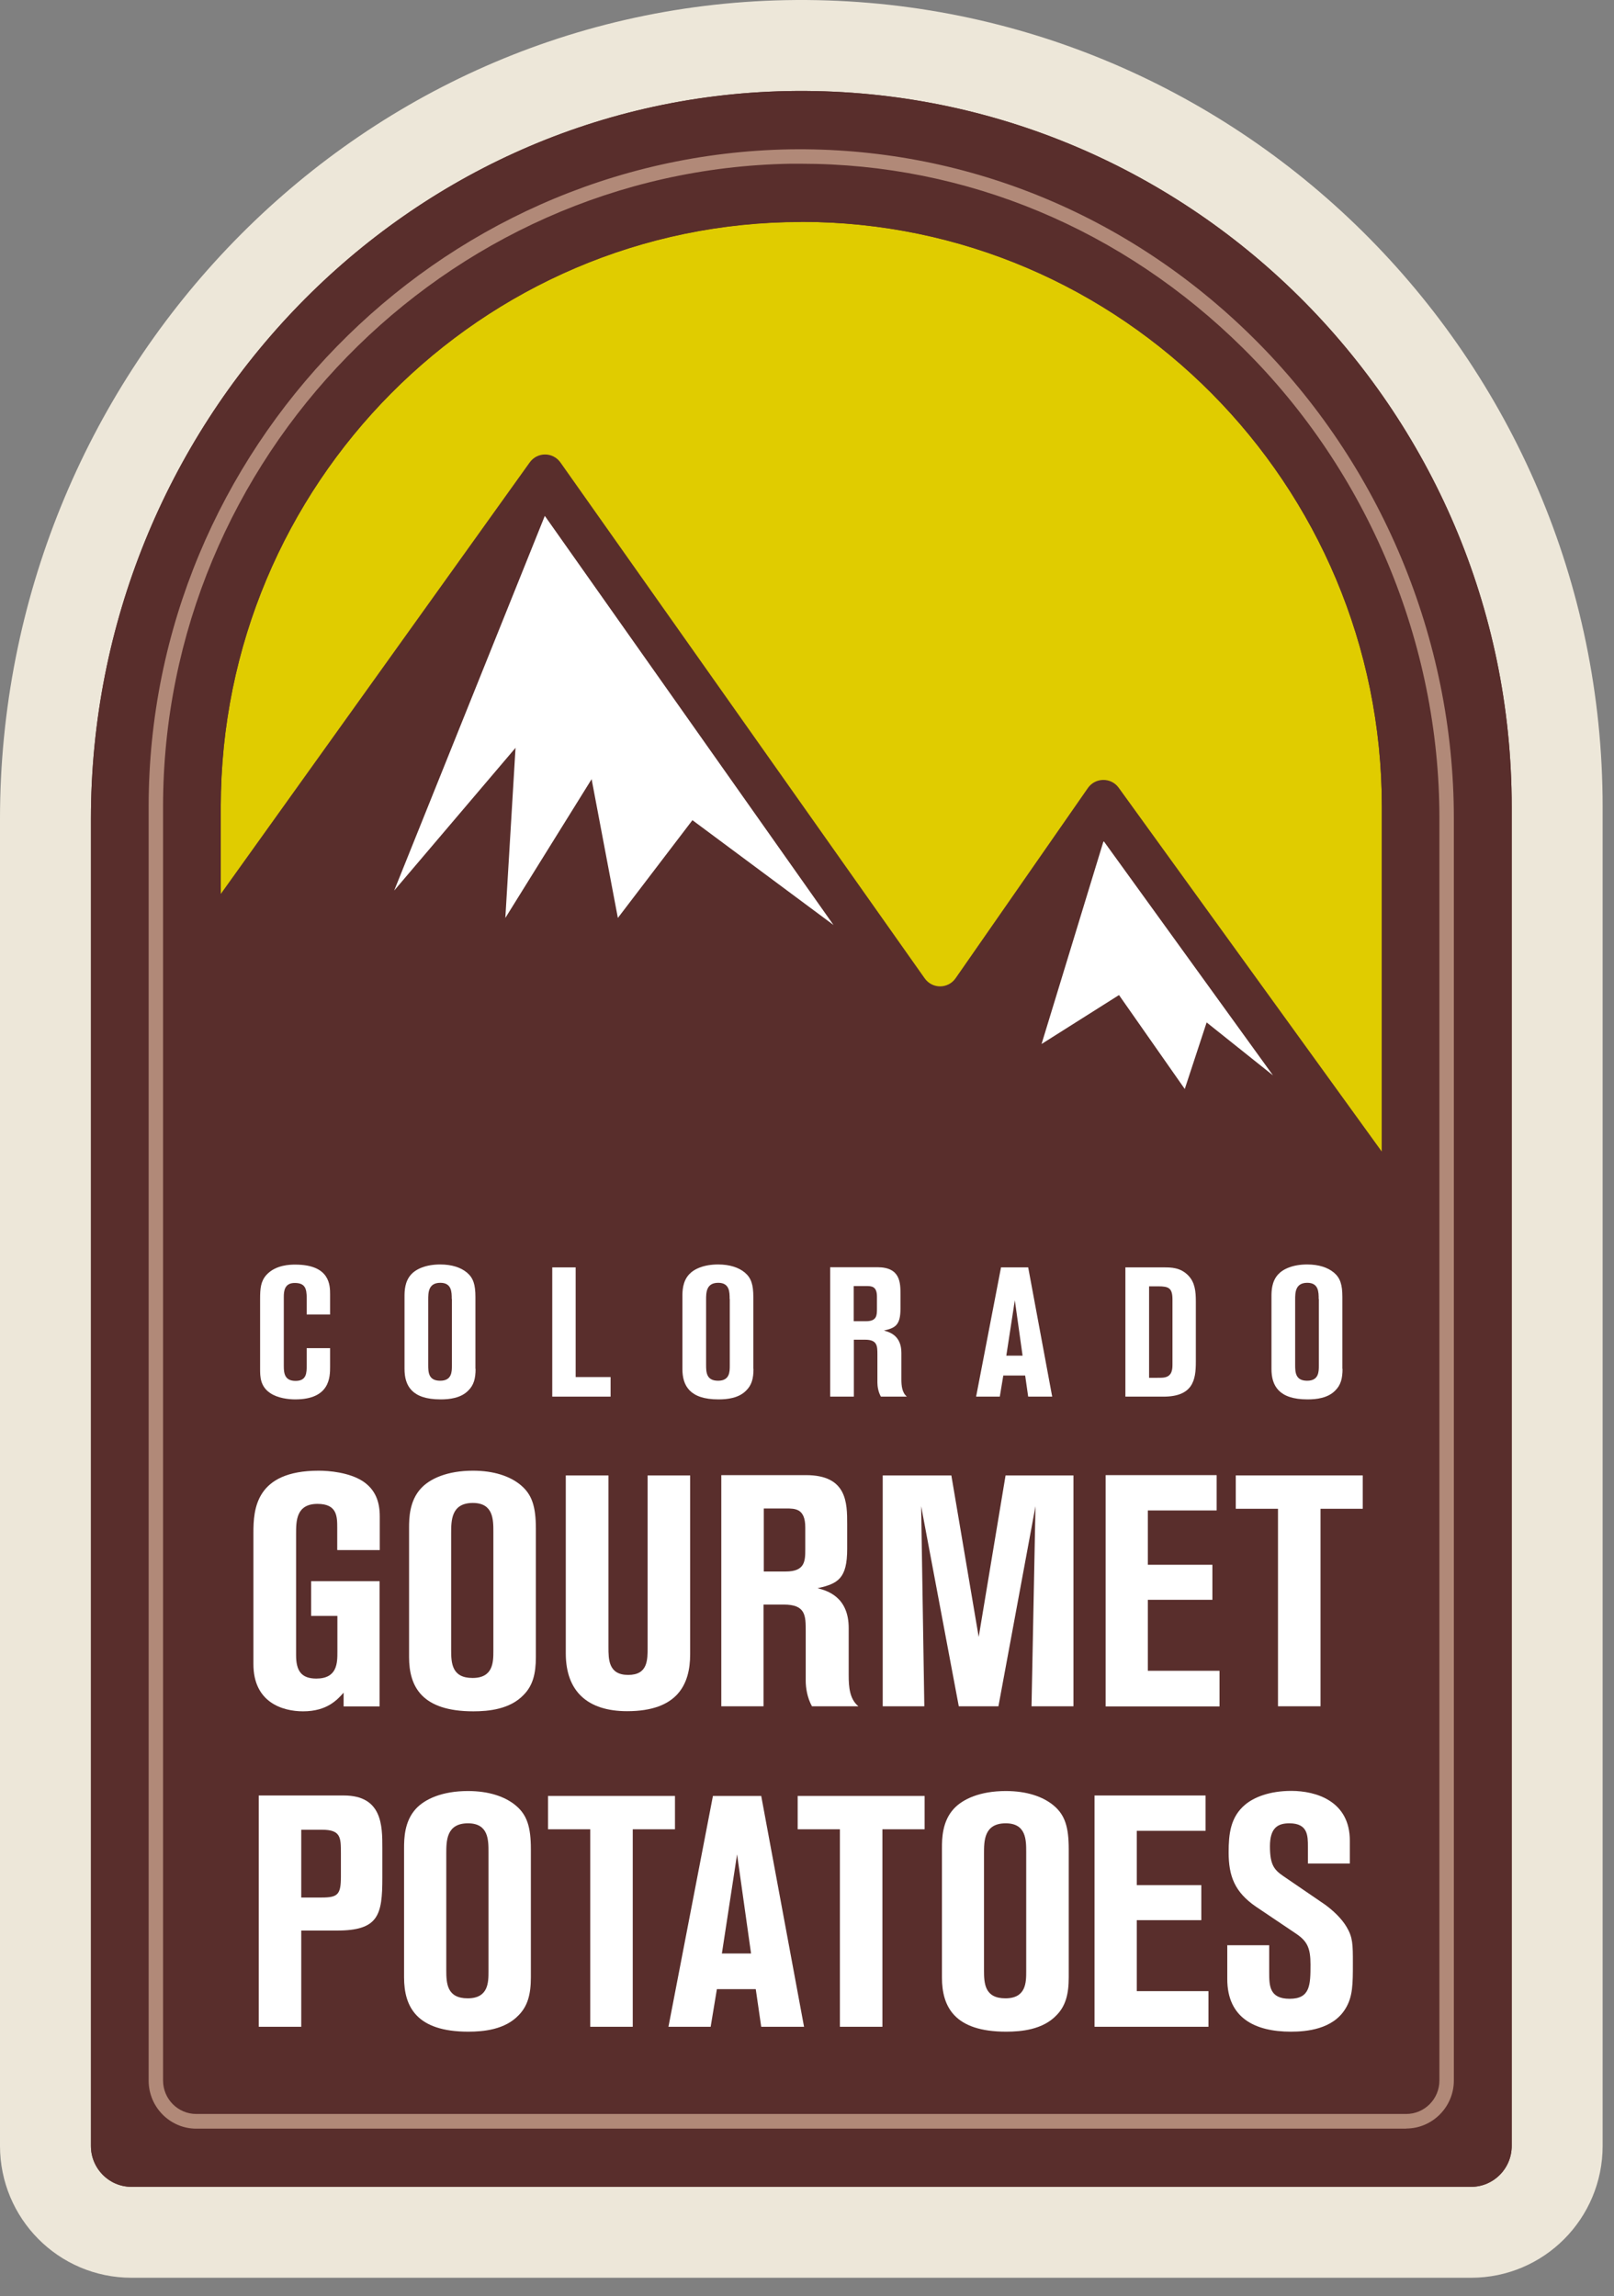
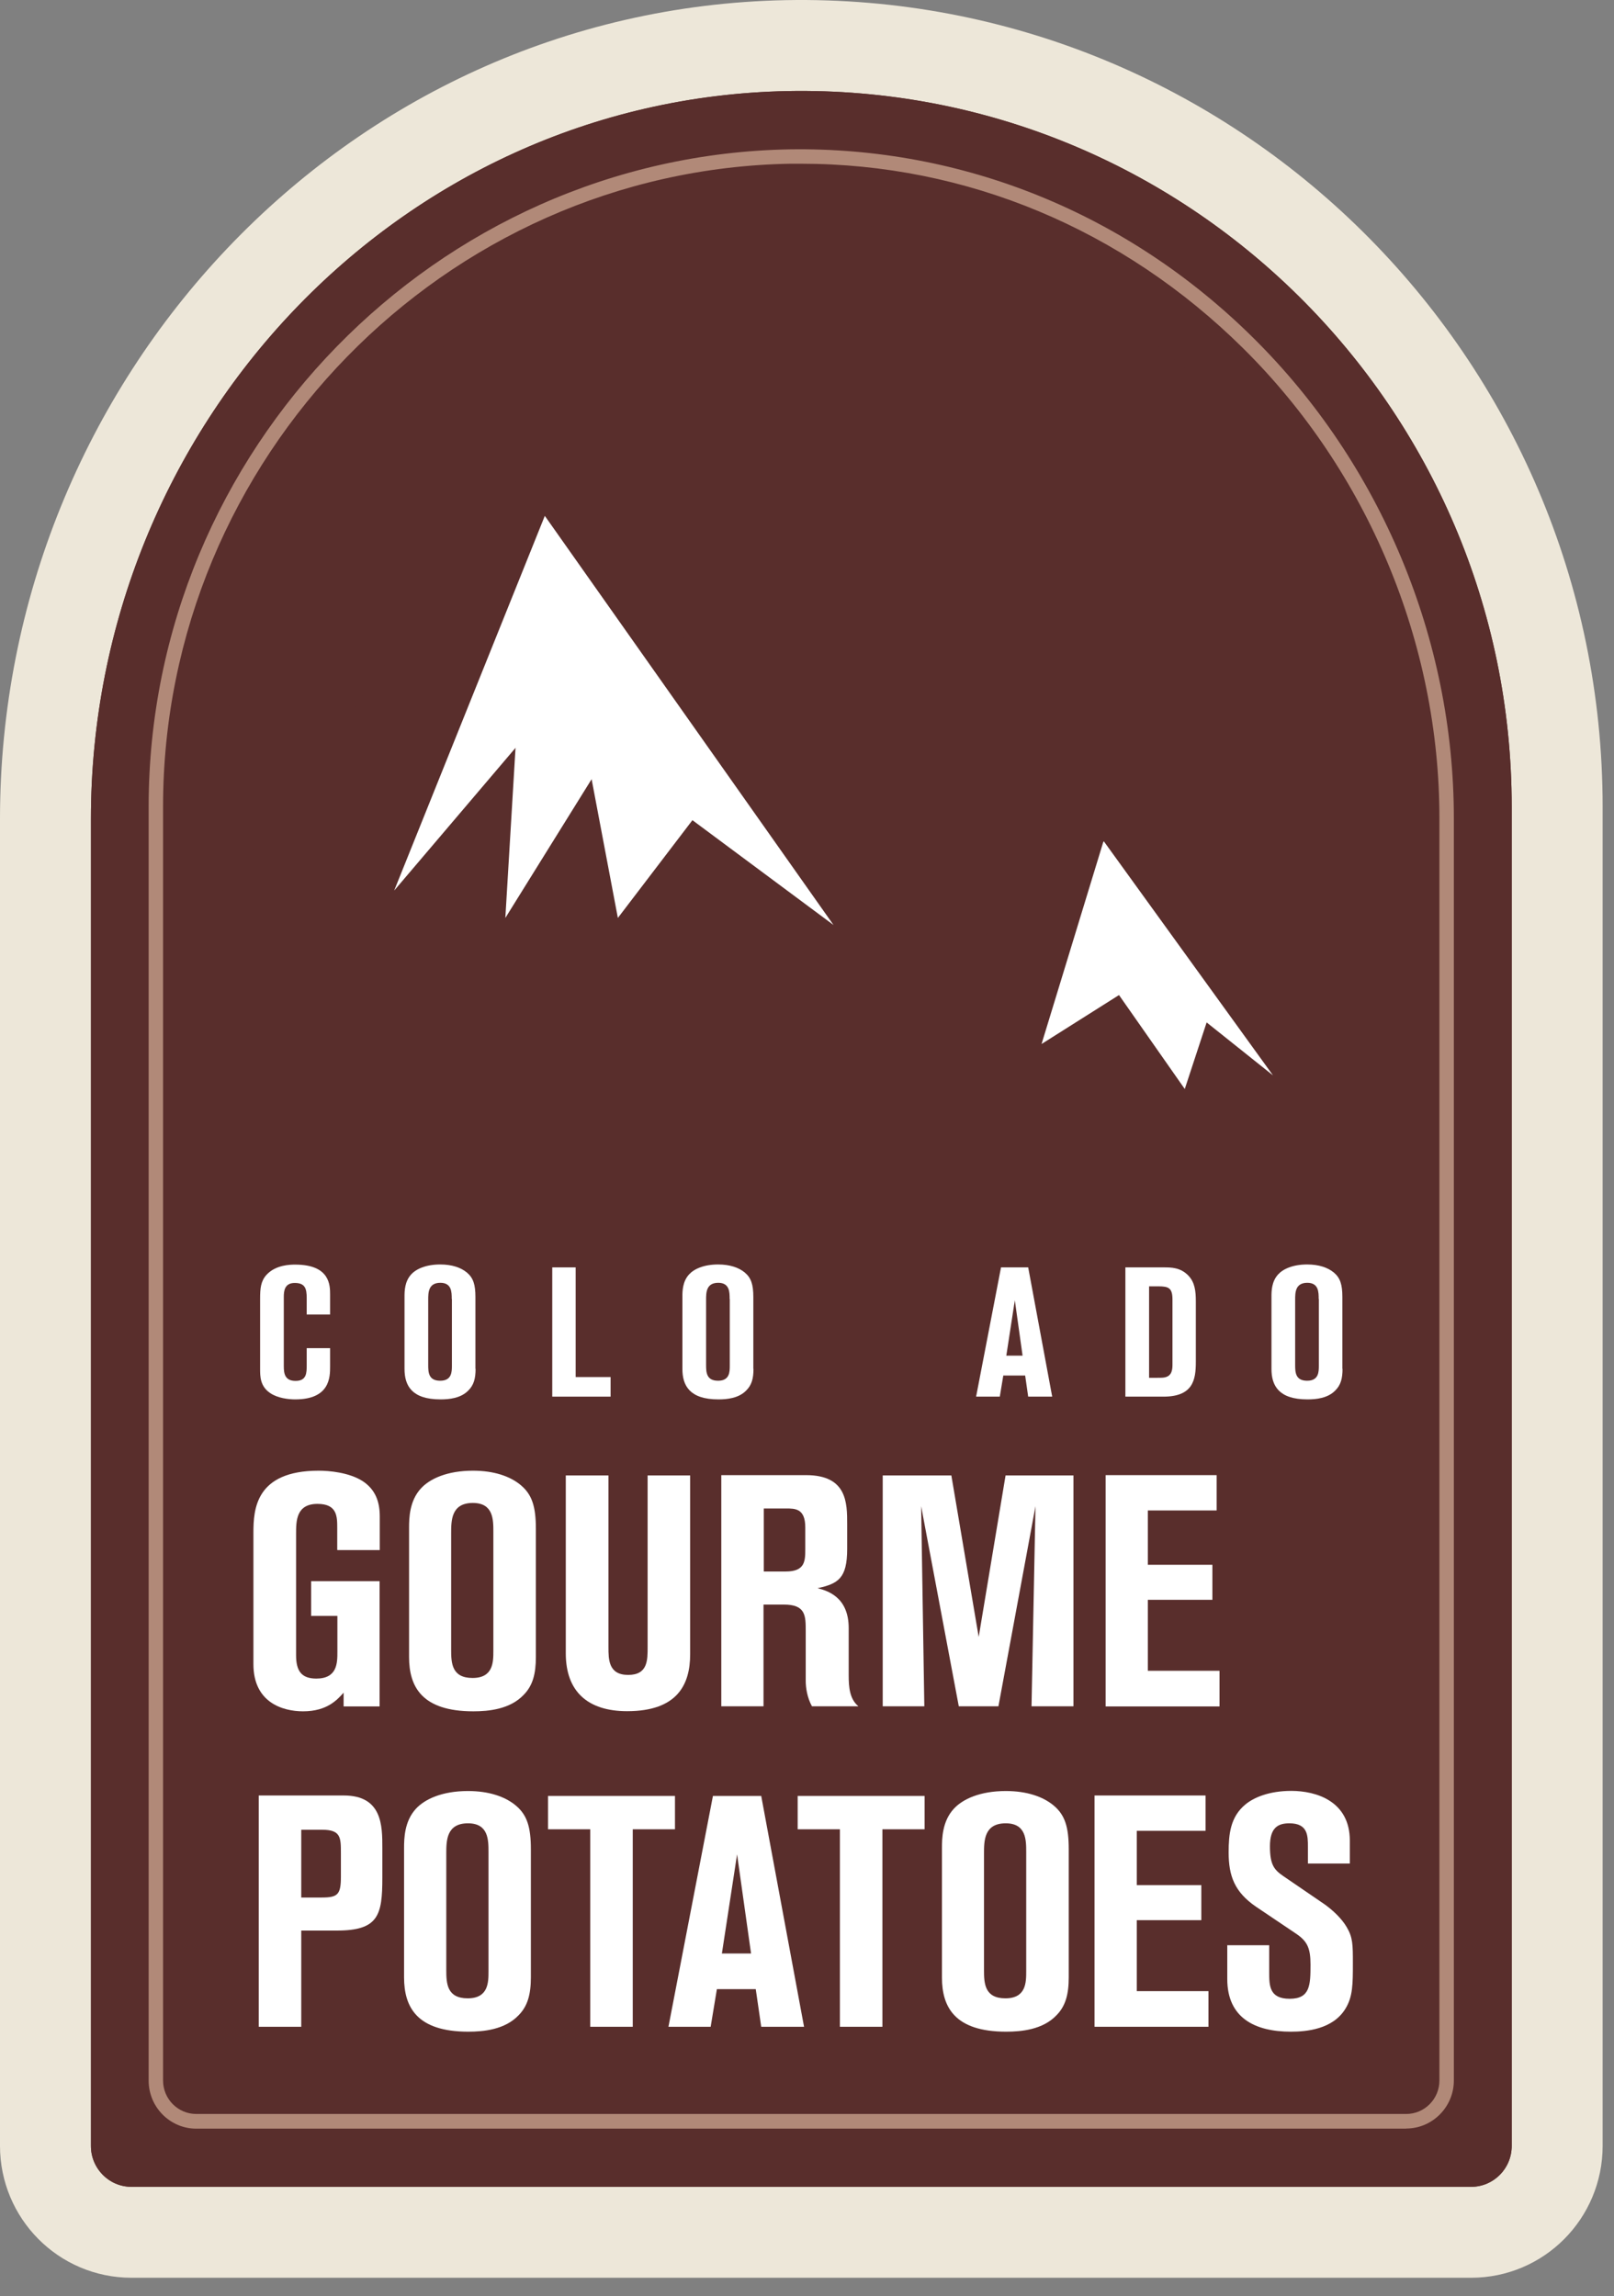
<svg xmlns="http://www.w3.org/2000/svg" width="71" height="101" viewBox="0 0 71 101" fill="none">
  <rect x="0" y="0" width="71" height="101" fill="#808080" stroke="none" />
  <path d="M34.604 2.006L34.603 2.006C16.349 2.365 2 17.744 2 36.016V94.391C2 96.466 3.672 98.188 5.784 98.188H64.716C66.812 98.188 68.5 96.482 68.5 94.391V35.484C68.5 16.818 53.248 1.655 34.604 2.006Z" fill="#592E2C" stroke="#EDE7D9" stroke-width="4" />
-   <path d="M35.25 9.759C21.168 9.759 9.712 21.299 9.712 35.484V55.604H60.788V35.484C60.788 21.299 49.332 9.759 35.25 9.759Z" fill="#E0CC00" />
  <path d="M34.642 4.006C17.534 4.342 4 18.776 4 36.016V94.391C4 95.38 4.795 96.188 5.784 96.188H64.716C65.698 96.188 66.5 95.387 66.5 94.391V35.484C66.5 17.921 52.151 3.676 34.642 4.006ZM35.25 9.759C49.332 9.759 60.788 21.299 60.788 35.484V50.658L49.212 34.65C48.878 34.186 48.183 34.192 47.855 34.663L42.037 43.028C41.703 43.505 41.008 43.505 40.674 43.028L24.655 20.344C24.321 19.873 23.633 19.873 23.299 20.344L9.712 39.32V35.491C9.712 21.306 21.168 9.766 35.25 9.766V9.759Z" fill="#592E2C" />
  <path d="M13.492 57.825V57.098C13.492 56.674 13.419 56.432 12.965 56.432C12.511 56.432 12.484 56.795 12.484 57.051V60.093C12.484 60.429 12.537 60.739 13.005 60.739C13.492 60.739 13.492 60.382 13.492 60.039V59.299H14.521V60.106C14.521 60.564 14.521 61.553 12.985 61.553C12.691 61.553 12.217 61.499 11.889 61.277C11.442 60.981 11.442 60.537 11.442 60.221V57.132C11.442 56.674 11.468 56.358 11.722 56.075C12.13 55.631 12.771 55.624 12.985 55.624C14.521 55.624 14.521 56.54 14.521 56.943V57.818H13.492V57.825Z" fill="white" />
  <path d="M20.921 60.214C20.921 60.631 20.841 60.92 20.614 61.149C20.28 61.506 19.752 61.553 19.378 61.553C18.109 61.553 17.795 60.941 17.795 60.214V57.031C17.795 56.789 17.801 56.365 18.089 56.055C18.302 55.82 18.73 55.618 19.364 55.618C19.879 55.618 20.273 55.752 20.54 55.974C20.821 56.21 20.914 56.506 20.914 57.051V60.207L20.921 60.214ZM19.872 57.132C19.872 56.836 19.872 56.425 19.371 56.425C18.837 56.425 18.837 56.863 18.837 57.172V60.039C18.837 60.362 18.85 60.732 19.364 60.732C19.879 60.732 19.879 60.335 19.879 60.066V57.139L19.872 57.132Z" fill="white" />
  <path d="M24.294 55.746H25.323V60.57H26.86V61.432H24.294V55.746Z" fill="white" />
  <path d="M33.146 60.214C33.146 60.631 33.066 60.92 32.838 61.149C32.504 61.506 31.977 61.553 31.602 61.553C30.333 61.553 30.019 60.941 30.019 60.214V57.031C30.019 56.789 30.026 56.365 30.313 56.055C30.527 55.82 30.954 55.618 31.589 55.618C32.103 55.618 32.498 55.752 32.765 55.974C33.045 56.21 33.139 56.506 33.139 57.051V60.207L33.146 60.214ZM32.097 57.132C32.097 56.836 32.097 56.425 31.596 56.425C31.061 56.425 31.061 56.863 31.061 57.172V60.039C31.061 60.362 31.075 60.732 31.589 60.732C32.103 60.732 32.103 60.335 32.103 60.066V57.139L32.097 57.132Z" fill="white" />
-   <path d="M36.519 55.739H38.597C39.612 55.739 39.612 56.425 39.612 56.943V57.556C39.612 58.282 39.392 58.41 38.884 58.525C39.131 58.592 39.652 58.74 39.652 59.507V60.665C39.652 60.954 39.679 61.25 39.893 61.432H38.751C38.63 61.216 38.597 60.974 38.597 60.806V59.588C38.597 59.204 38.597 58.928 38.056 58.928H37.561V61.432H36.519V55.739ZM37.555 58.114H38.096C38.57 58.114 38.577 57.859 38.577 57.569V57.031C38.577 56.567 38.33 56.567 38.096 56.567H37.555V58.121V58.114Z" fill="white" />
  <path d="M44.041 55.746H45.23L46.286 61.432H45.23L45.097 60.503H44.135L43.981 61.432H42.939L44.035 55.746H44.041ZM44.262 59.628H44.983L44.642 57.192L44.268 59.628H44.262Z" fill="white" />
  <path d="M49.506 55.746H51.182C51.516 55.746 51.924 55.746 52.271 56.102C52.565 56.405 52.605 56.795 52.605 57.246V59.904C52.605 60.691 52.485 61.432 51.176 61.432H49.506V55.746ZM50.548 60.604C51.035 60.604 51.115 60.604 51.202 60.591C51.577 60.537 51.577 60.207 51.577 59.992V57.159C51.577 56.654 51.41 56.58 50.955 56.58H50.548V60.604Z" fill="white" />
  <path d="M59.058 60.214C59.058 60.631 58.978 60.92 58.751 61.149C58.417 61.506 57.889 61.553 57.515 61.553C56.246 61.553 55.932 60.941 55.932 60.214V57.031C55.932 56.789 55.939 56.365 56.226 56.055C56.44 55.82 56.867 55.618 57.502 55.618C58.016 55.618 58.41 55.752 58.677 55.974C58.958 56.21 59.051 56.506 59.051 57.051V60.207L59.058 60.214ZM58.009 57.132C58.009 56.836 58.009 56.425 57.508 56.425C56.974 56.425 56.974 56.863 56.974 57.172V60.039C56.974 60.362 56.987 60.732 57.502 60.732C58.016 60.732 58.016 60.335 58.016 60.066V57.139L58.009 57.132Z" fill="white" />
  <path d="M14.835 68.174V67.212C14.835 66.707 14.835 66.149 13.967 66.149C13.025 66.149 13.025 66.909 13.025 67.461V72.811C13.025 73.484 13.252 73.833 13.913 73.833C14.842 73.833 14.842 73.14 14.842 72.656V71.075H13.686V69.547H16.699V75.058H15.116V74.453C14.842 74.755 14.401 75.273 13.332 75.273C12.43 75.273 11.148 74.883 11.148 73.201V67.421C11.148 66.398 11.235 64.689 14.02 64.689C14.474 64.689 15.35 64.763 15.951 65.146C16.525 65.523 16.706 66.068 16.706 66.701V68.181H14.848L14.835 68.174Z" fill="white" />
  <path d="M23.573 72.885C23.573 73.632 23.433 74.15 23.032 74.553C22.431 75.186 21.489 75.273 20.821 75.273C18.55 75.273 17.995 74.183 17.995 72.885V67.205C17.995 66.775 18.009 66.014 18.523 65.462C18.91 65.045 19.665 64.689 20.808 64.689C21.723 64.689 22.438 64.931 22.905 65.321C23.406 65.738 23.573 66.27 23.573 67.246V72.885ZM21.703 67.374C21.703 66.842 21.703 66.108 20.801 66.108C19.846 66.108 19.846 66.882 19.846 67.448V72.568C19.846 73.147 19.872 73.806 20.787 73.806C21.703 73.806 21.703 73.1 21.703 72.615V67.38V67.374Z" fill="white" />
  <path d="M24.896 64.897H26.766V72.447C26.766 72.992 26.766 73.672 27.634 73.672C28.503 73.672 28.489 73.013 28.489 72.434V64.897H30.36V72.763C30.36 74.089 29.805 75.267 27.588 75.267C25.844 75.267 24.889 74.392 24.889 72.723V64.897H24.896Z" fill="white" />
  <path d="M31.743 64.884H35.457C37.267 64.884 37.267 66.109 37.267 67.044V68.134C37.267 69.426 36.867 69.661 35.965 69.857C36.406 69.971 37.334 70.247 37.334 71.613V73.685C37.334 74.204 37.374 74.735 37.762 75.052H35.718C35.504 74.661 35.444 74.231 35.444 73.928V71.754C35.444 71.061 35.444 70.577 34.475 70.577H33.587V75.052H31.73V64.884H31.743ZM33.6 69.123H34.569C35.41 69.123 35.424 68.665 35.424 68.147V67.185C35.424 66.351 34.983 66.351 34.569 66.351H33.6V69.13V69.123Z" fill="white" />
  <path d="M38.837 64.897H41.85L43.053 72.003L44.235 64.897H47.221V75.051H45.377L45.551 66.25L43.921 75.051H42.177L40.521 66.25L40.661 75.051H38.831V64.897H38.837Z" fill="white" />
  <path d="M48.637 64.884H53.52V66.438H50.494V68.827H53.333V70.368H50.494V73.49H53.647V75.058H48.637V64.891V64.884Z" fill="white" />
-   <path d="M54.362 64.897H59.947V66.364H58.09V75.051H56.219V66.364H54.362V64.897Z" fill="white" />
  <path d="M11.382 78.975H15.123C16.819 78.975 16.819 80.314 16.819 81.276V82.602C16.819 84.243 16.646 84.916 14.822 84.916H13.252V89.149H11.382V78.981V78.975ZM13.252 83.463H14.154C14.855 83.463 14.996 83.335 14.996 82.554V81.518C14.996 80.825 14.996 80.482 14.167 80.482H13.252V83.456V83.463Z" fill="white" />
  <path d="M23.353 86.975C23.353 87.722 23.212 88.24 22.811 88.644C22.21 89.277 21.268 89.364 20.6 89.364C18.329 89.364 17.775 88.274 17.775 86.975V81.296C17.775 80.865 17.788 80.105 18.302 79.553C18.69 79.136 19.445 78.779 20.587 78.779C21.502 78.779 22.217 79.022 22.685 79.412C23.186 79.829 23.353 80.361 23.353 81.336V86.975ZM21.489 81.464C21.489 80.933 21.489 80.199 20.587 80.199C19.632 80.199 19.632 80.973 19.632 81.538V86.659C19.632 87.238 19.659 87.897 20.574 87.897C21.489 87.897 21.489 87.191 21.489 86.706V81.471V81.464Z" fill="white" />
  <path d="M24.107 78.995H29.692V80.462H27.835V89.149H25.965V80.462H24.107V78.995Z" fill="white" />
  <path d="M31.355 78.995H33.486L35.37 89.149H33.486L33.246 87.493H31.536L31.262 89.149H29.405L31.362 78.995H31.355ZM31.756 85.926H33.039L32.424 81.565L31.756 85.926Z" fill="white" />
  <path d="M35.09 78.995H40.674V80.462H38.817V89.149H36.947V80.462H35.09V78.995Z" fill="white" />
  <path d="M47.014 86.975C47.014 87.722 46.873 88.24 46.473 88.644C45.871 89.277 44.929 89.364 44.261 89.364C41.99 89.364 41.436 88.274 41.436 86.975V81.296C41.436 80.865 41.449 80.105 41.964 79.553C42.351 79.136 43.106 78.779 44.248 78.779C45.163 78.779 45.878 79.022 46.346 79.412C46.847 79.829 47.014 80.361 47.014 81.336V86.975ZM45.143 81.464C45.143 80.933 45.143 80.199 44.242 80.199C43.286 80.199 43.286 80.973 43.286 81.538V86.659C43.286 87.238 43.313 87.897 44.228 87.897C45.143 87.897 45.143 87.191 45.143 86.706V81.471V81.464Z" fill="white" />
  <path d="M48.149 78.975H53.033V80.529H50.007V82.918H52.846V84.459H50.007V87.581H53.16V89.149H48.149V78.981V78.975Z" fill="white" />
  <path d="M53.975 85.562H55.832V86.74C55.832 87.332 55.832 87.917 56.733 87.917C57.635 87.917 57.649 87.312 57.649 86.41C57.649 85.69 57.508 85.387 57.021 85.058L55.251 83.867C54.309 83.221 54.048 82.514 54.048 81.478C54.048 80.684 54.122 79.923 54.776 79.378C55.15 79.062 55.832 78.773 56.807 78.773C57.889 78.773 59.379 79.217 59.379 80.96V81.969H57.535V81.235C57.535 80.744 57.535 80.199 56.72 80.199C56.219 80.199 55.865 80.388 55.865 81.209C55.865 82.029 56.052 82.245 56.453 82.521L58.283 83.772C58.637 84.028 59.025 84.391 59.239 84.761C59.513 85.219 59.513 85.535 59.513 86.356C59.513 87.265 59.513 87.823 59.185 88.355C58.631 89.263 57.468 89.364 56.787 89.364C55.204 89.364 53.988 88.759 53.988 87.049V85.569L53.975 85.562Z" fill="white" />
  <path d="M61.864 93.63H8.636C7.48 93.63 6.539 92.682 6.539 91.517V35.484C6.539 19.805 19.191 6.839 34.749 6.569C42.344 6.455 49.599 9.382 55.13 14.86C60.742 20.411 63.955 28.116 63.955 35.989V91.511C63.955 92.675 63.013 93.624 61.857 93.624L61.864 93.63ZM35.237 7.202C35.076 7.202 34.916 7.202 34.762 7.202C19.552 7.471 7.173 20.155 7.173 35.484V91.511C7.173 92.325 7.828 92.984 8.636 92.984H61.857C62.666 92.984 63.32 92.325 63.32 91.511V35.989C63.32 28.284 60.174 20.748 54.683 15.317C49.385 10.075 42.498 7.202 35.237 7.202Z" fill="#B18978" />
  <path d="M17.34 39.172L23.96 22.706L23.967 22.692L36.666 40.686L30.46 36.076L27.18 40.376L26.025 34.273L22.23 40.376L22.678 32.894L17.34 39.172Z" fill="white" />
  <path d="M45.818 45.921L48.53 37.045L48.557 37.005L55.999 47.301L53.08 44.972L52.118 47.9L49.225 43.768L45.818 45.921Z" fill="white" />
</svg>